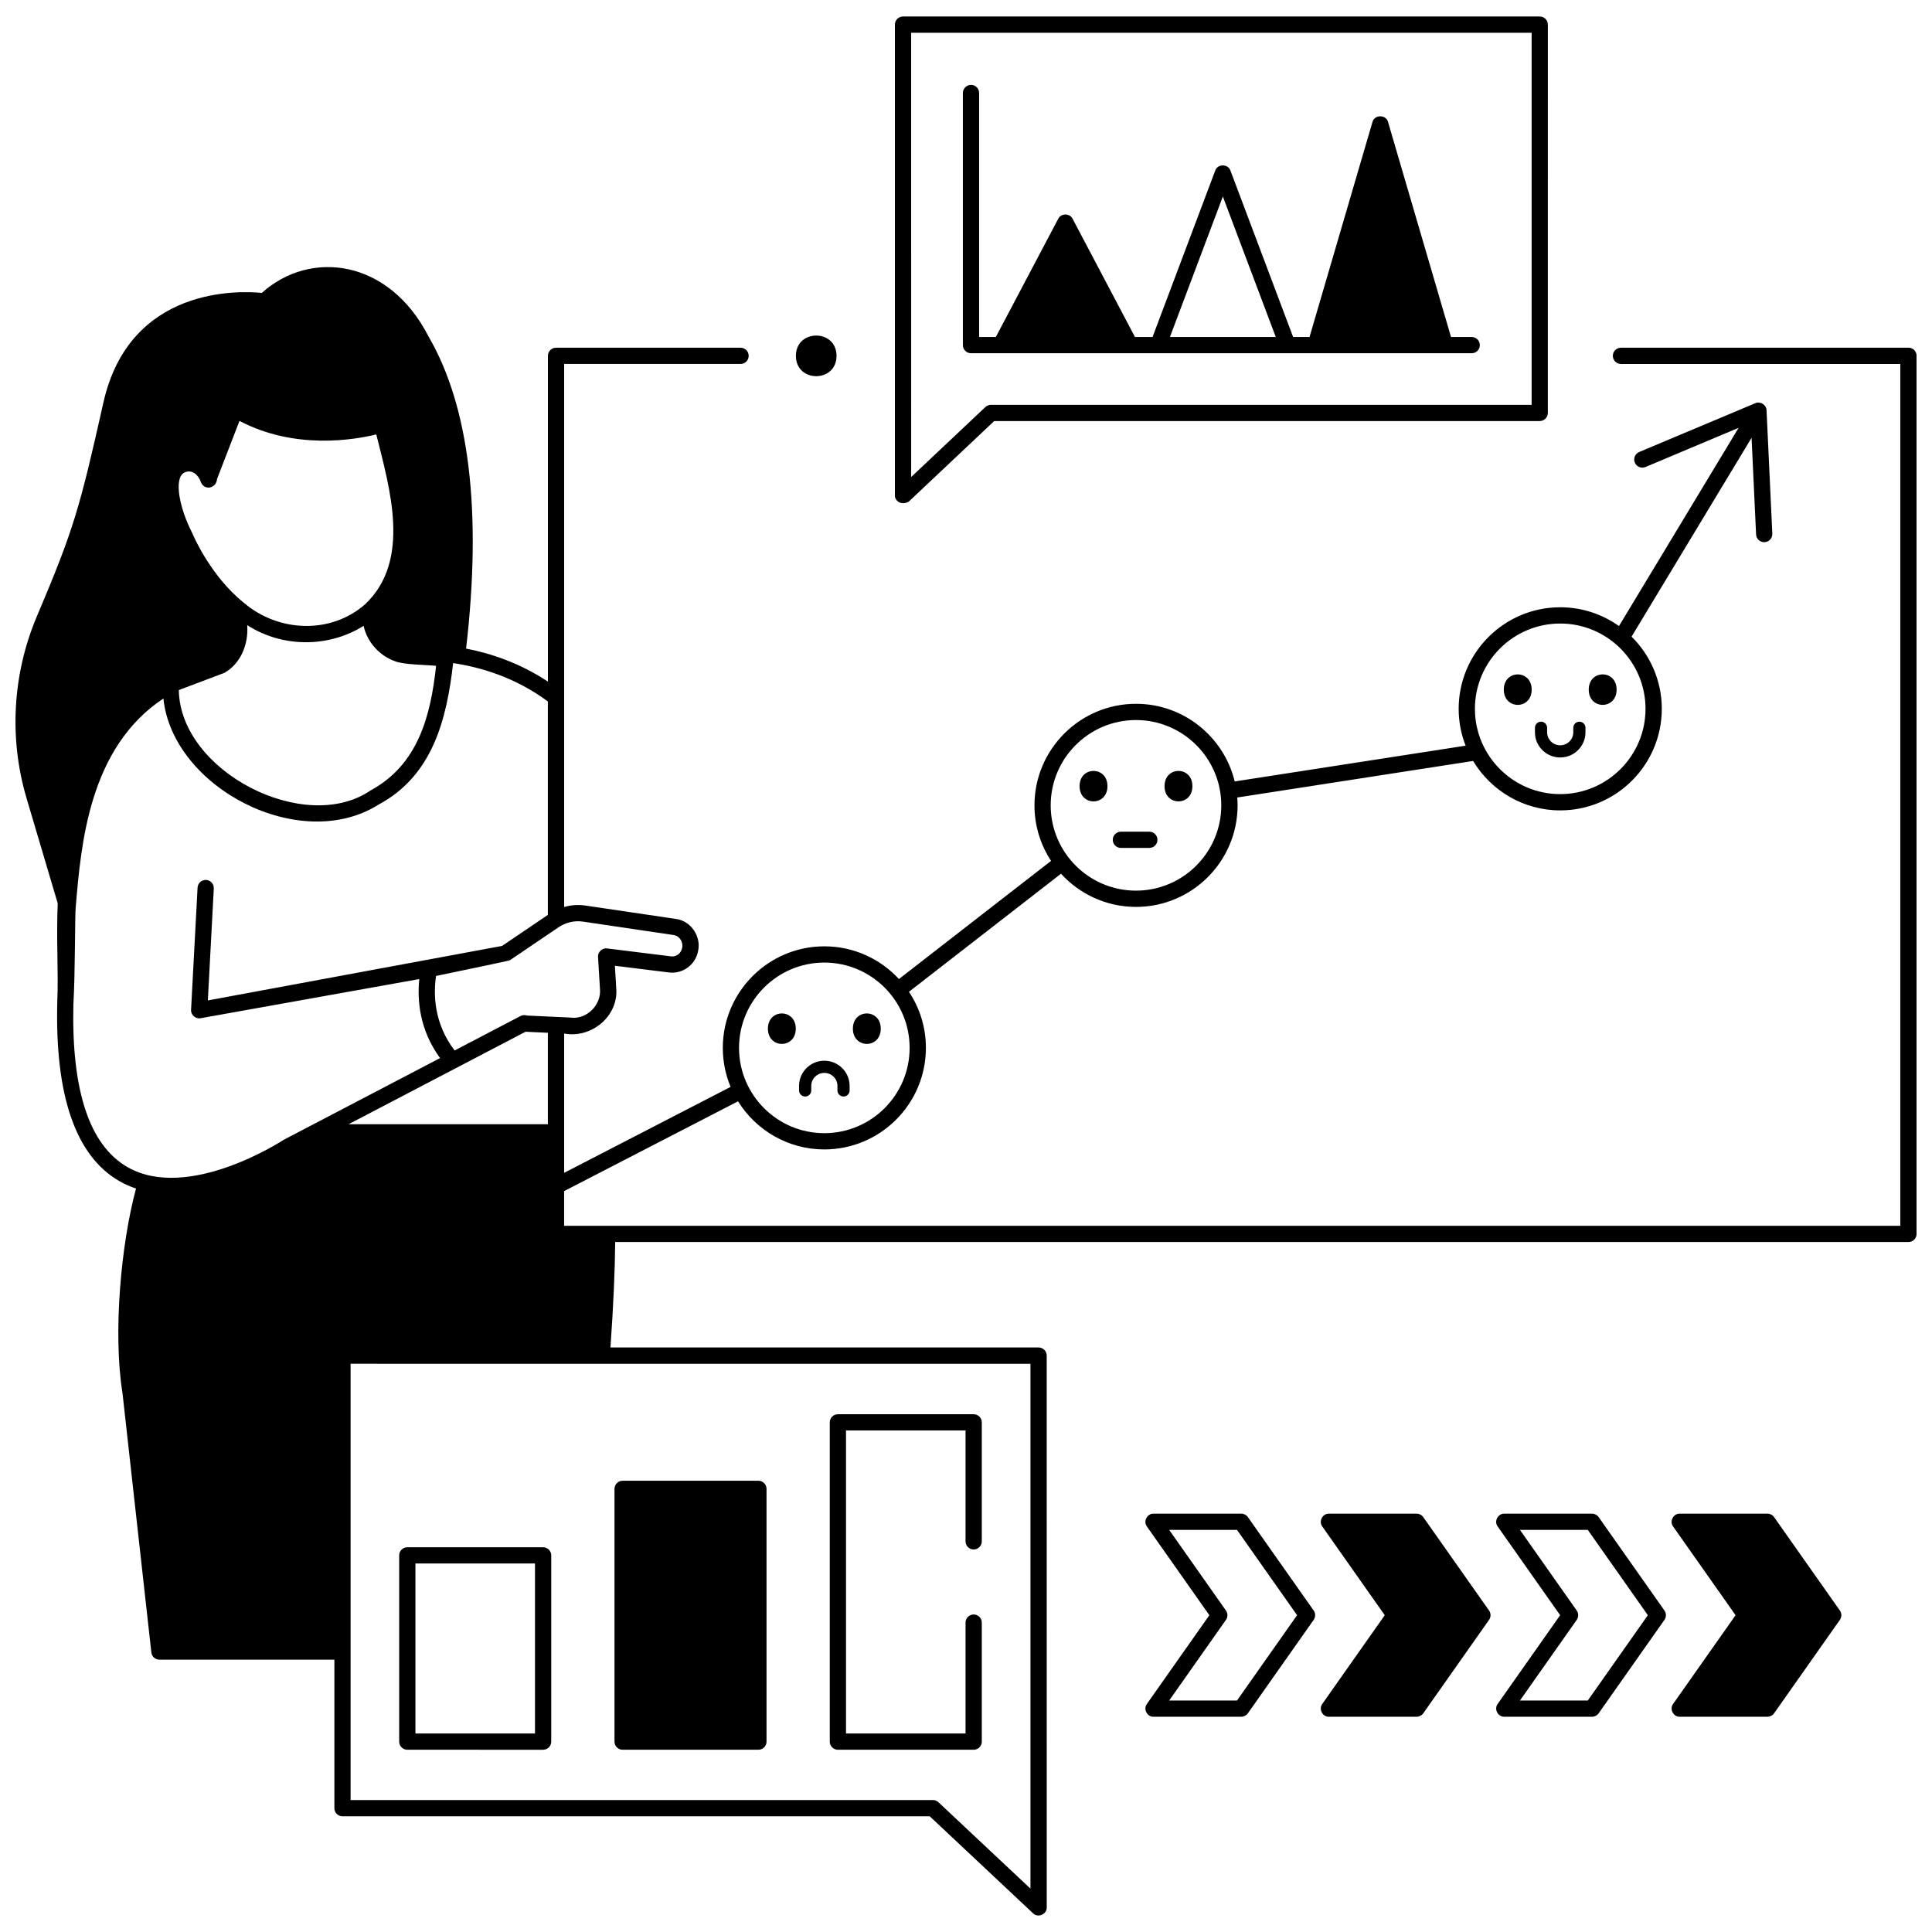
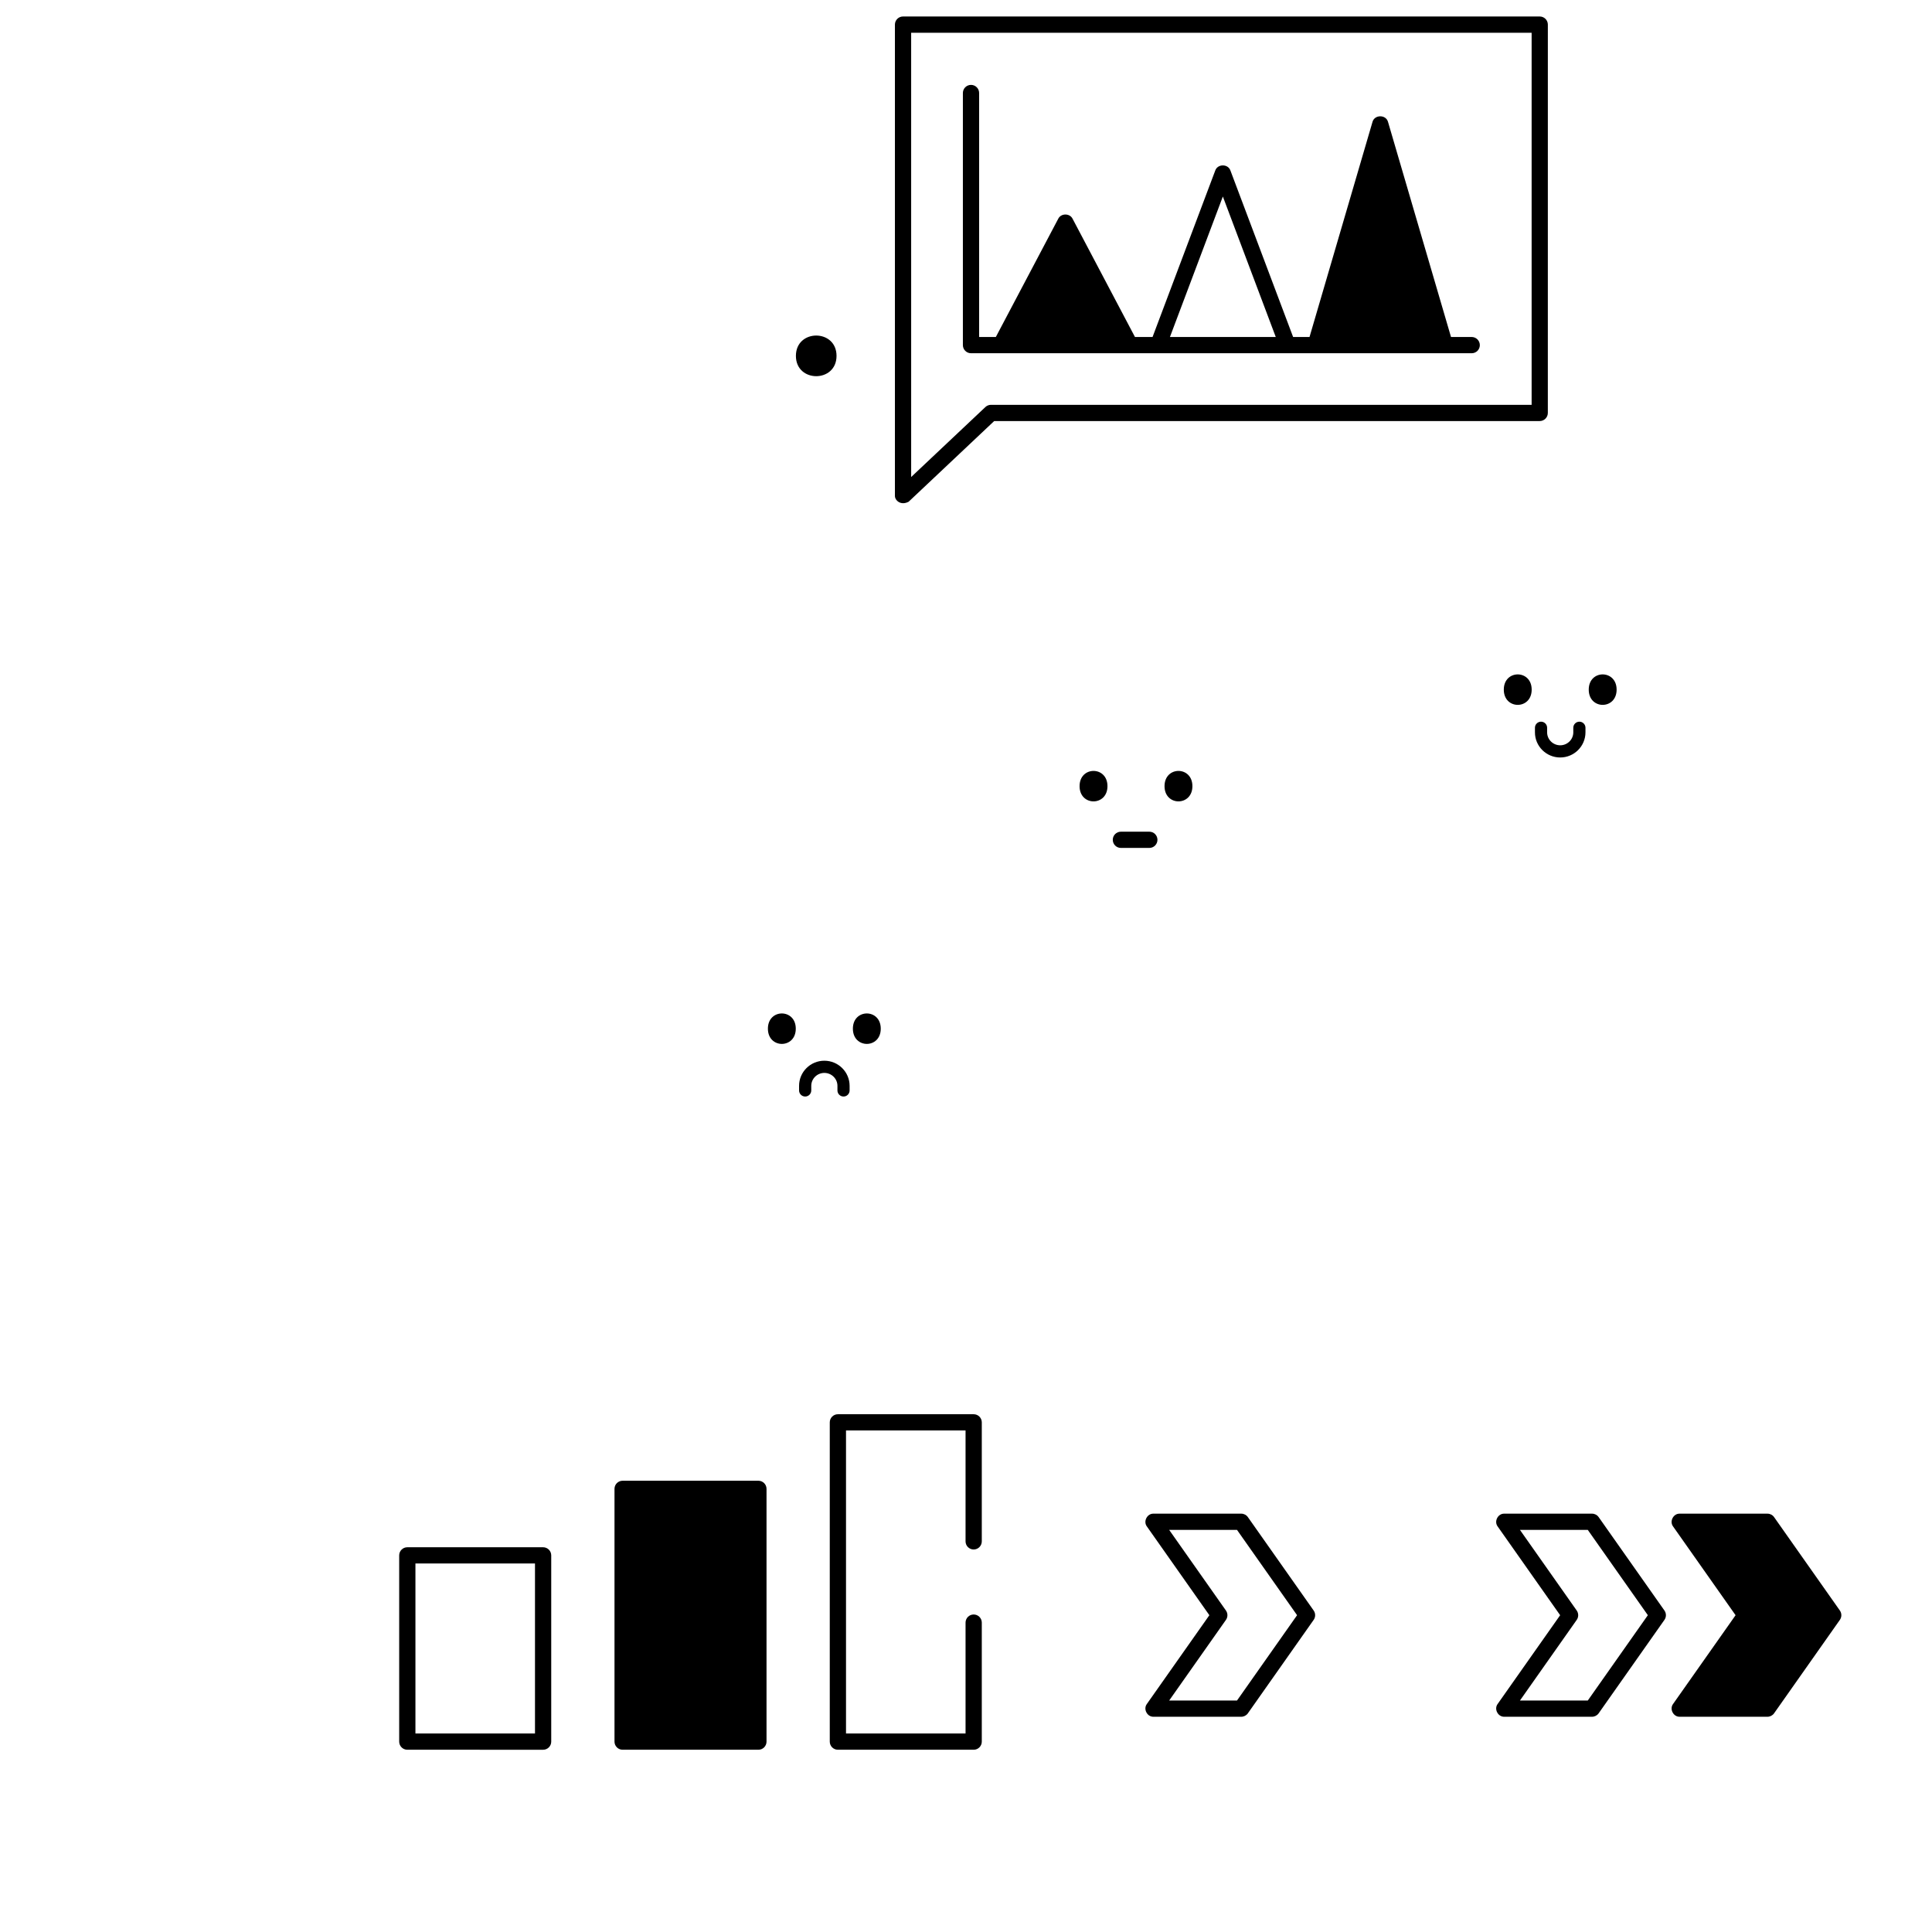
<svg xmlns="http://www.w3.org/2000/svg" width="800px" height="800px" version="1.1" viewBox="144 144 512 512">
  <defs>
    <clipPath id="b">
      <path d="m381 148.09h174v129.91h-174z" />
    </clipPath>
    <clipPath id="a">
-       <path d="m148.09 214h503.81v437.9h-503.81z" />
+       <path d="m148.09 214h503.81h-503.81z" />
    </clipPath>
  </defs>
  <path d="m474.7 546.05c-0.402-0.574-1.059-0.914-1.762-0.914h-23.242c-1.691-0.055-2.777 2.043-1.762 3.391l16.559 23.52-16.559 23.52c-1.016 1.352 0.07 3.445 1.762 3.391h23.242c0.699 0 1.359-0.34 1.762-0.914l17.434-24.762c0.523-0.742 0.523-1.734 0-2.481zm-2.879 48.605h-17.977l15.043-21.367c0.523-0.742 0.523-1.734 0-2.481l-15.043-21.367h17.977l15.918 22.605z" />
-   <path d="m521.18 546.05c-0.402-0.574-1.059-0.914-1.762-0.914h-23.242c-1.691-0.055-2.777 2.043-1.762 3.391l16.559 23.52-16.559 23.52c-1.016 1.352 0.07 3.445 1.762 3.391h23.242c0.699 0 1.359-0.34 1.762-0.914l17.434-24.762c0.523-0.742 0.523-1.734 0-2.481z" />
  <path d="m567.66 546.05c-0.402-0.574-1.059-0.914-1.762-0.914h-23.242c-1.691-0.055-2.777 2.043-1.762 3.391l16.559 23.52-16.559 23.52c-1.016 1.352 0.07 3.445 1.762 3.391h23.242c0.699 0 1.359-0.34 1.762-0.914l17.434-24.762c0.523-0.742 0.523-1.734 0-2.481zm-2.879 48.605h-17.977l15.043-21.367c0.523-0.742 0.523-1.734 0-2.481l-15.043-21.367h17.977l15.918 22.605z" />
  <path d="m614.15 546.05c-0.402-0.574-1.059-0.914-1.762-0.914h-23.242c-1.691-0.055-2.777 2.043-1.762 3.391l16.559 23.52-16.559 23.52c-1.016 1.352 0.07 3.445 1.762 3.391h23.242c0.699 0 1.359-0.34 1.762-0.914l17.434-24.762c0.523-0.742 0.523-1.734 0-2.481z" />
  <path d="m365.69 238.31c0 7.176-10.766 7.176-10.766 0 0-7.18 10.766-7.18 10.766 0" />
  <g clip-path="url(#b)">
    <path d="m384.79 276.97 22.68-21.387h144.57c1.191 0 2.152-0.965 2.152-2.152l0.004-102.91c0-1.191-0.965-2.152-2.152-2.152h-168.73c-1.191 0-2.152 0.965-2.152 2.152v124.88c-0.023 1.16 1.496 2.676 3.629 1.566zm0.676-124.29h164.43v98.602h-143.28c-0.551 0-1.078 0.211-1.477 0.586l-19.672 18.547z" />
  </g>
  <path d="m536.17 235.46c0-1.191-0.965-2.152-2.152-2.152h-5.484l-16.684-56.969c-0.52-2.023-3.609-2.023-4.133 0l-16.68 56.965h-4.348l-16.609-44.098c-0.621-1.828-3.41-1.824-4.031 0l-16.609 44.098h-4.664l-16.527-31.324c-0.734-1.508-3.074-1.508-3.809 0l-16.531 31.324h-4.43v-64.656c0-1.191-0.965-2.152-2.152-2.152s-2.152 0.965-2.152 2.152v66.812c0 1.191 0.965 2.152 2.152 2.152h132.69c1.191 0 2.156-0.965 2.156-2.152zm-82.125-2.152 14.023-37.23 14.023 37.23z" />
  <path d="m441.05 368.71h7.535c1.188 0 2.152-0.965 2.152-2.152 0-1.191-0.965-2.152-2.152-2.152h-7.535c-1.191 0-2.152 0.965-2.152 2.152s0.965 2.152 2.152 2.152z" />
  <path d="m437.49 352.34c0 5.379-7.391 5.379-7.391 0 0-5.383 7.391-5.383 7.391 0" />
  <path d="m460 352.34c0 5.379-7.387 5.379-7.387 0 0-5.383 7.387-5.383 7.387 0" />
  <path d="m354.89 416.61c0 5.383-7.387 5.383-7.387 0 0-5.379 7.387-5.379 7.387 0" />
  <path d="m377.41 416.61c0 5.383-7.387 5.383-7.387 0 0-5.379 7.387-5.379 7.387 0" />
  <path d="m357.38 434.59c0.891 0 1.613-0.723 1.613-1.613v-1.211c0-1.891 1.555-3.434 3.469-3.434 1.91 0 3.469 1.539 3.469 3.434v1.211c0 0.891 0.723 1.613 1.613 1.613 0.891 0 1.613-0.723 1.613-1.613v-1.211c0-3.676-3.004-6.664-6.695-6.664-3.695 0-6.699 2.988-6.699 6.664v1.211c0.004 0.891 0.727 1.613 1.617 1.613z" />
  <path d="m549.91 326.76c0 5.383-7.387 5.383-7.387 0 0-5.383 7.387-5.383 7.387 0" />
  <path d="m572.42 326.76c0 5.383-7.387 5.383-7.387 0 0-5.383 7.387-5.383 7.387 0" />
  <path d="m557.47 344.74c3.691 0 6.695-2.988 6.695-6.664v-1.211c0-0.891-0.723-1.613-1.613-1.613-0.891 0-1.613 0.723-1.613 1.613v1.211c0 1.891-1.555 3.434-3.469 3.434-1.91 0-3.469-1.539-3.469-3.434v-1.211c0-0.891-0.723-1.613-1.613-1.613s-1.613 0.723-1.613 1.613v1.211c-0.004 3.676 3 6.664 6.695 6.664z" />
  <path d="m366.05 607.7h35.984c1.191 0 2.152-0.965 2.152-2.152v-31.539c0-1.188-0.965-2.152-2.152-2.152s-2.152 0.965-2.152 2.152v29.387h-31.68v-80.305h31.68v29.387c0 1.191 0.965 2.152 2.152 2.152s2.152-0.965 2.152-2.152v-31.539c0-1.188-0.965-2.152-2.152-2.152h-35.984c-1.191 0-2.152 0.965-2.152 2.152v84.613c0 1.184 0.965 2.148 2.152 2.148z" />
  <path d="m309 607.7h35.984c1.191 0 2.152-0.965 2.152-2.152v-66.984c0-1.191-0.965-2.152-2.152-2.152h-35.984c-1.191 0-2.152 0.965-2.152 2.152v66.984c0 1.188 0.965 2.152 2.152 2.152z" />
  <path d="m287.93 554.04h-35.988c-1.191 0-2.152 0.965-2.152 2.152v49.355c0 1.191 0.965 2.152 2.152 2.152l35.988 0.004c1.191 0 2.152-0.965 2.152-2.152v-49.355c0-1.191-0.965-2.156-2.152-2.156zm-2.152 49.355h-31.684v-45.051h31.684z" />
  <g clip-path="url(#a)">
    <path d="m649.75 236.15h-76.18c-1.191 0-2.152 0.965-2.152 2.152s0.965 2.152 2.152 2.152l74.027 0.004v228.39h-354.1v-9.191l46.09-23.797c4.754 7.648 13.227 12.75 22.871 12.75 14.84 0 26.914-12.074 26.914-26.914 0-5.492-1.656-10.602-4.488-14.863l40.293-31.289c4.926 5.398 12.016 8.793 19.883 8.793 14.84 0 26.914-12.074 26.914-26.914 0-0.699-0.035-1.391-0.09-2.078l62.508-9.684c4.711 7.84 13.293 13.098 23.086 13.098 14.84 0 26.914-12.074 26.914-26.914 0-7.477-3.066-14.25-8.008-19.133l31.801-52.695 1.195 25.613c0.055 1.152 1.008 2.055 2.148 2.055 0.035 0 0.066 0 0.102-0.004 1.188-0.055 2.106-1.062 2.051-2.25l-1.527-32.695c-0.027-1.449-1.664-2.484-2.984-1.887l-30.77 12.938c-1.098 0.461-1.609 1.723-1.148 2.82 0.461 1.098 1.723 1.613 2.82 1.148l24.676-10.375-31.703 52.531c-4.398-3.133-9.77-4.981-15.57-4.981-14.84 0-26.914 12.074-26.914 26.914 0 3.445 0.656 6.738 1.844 9.766l-61.195 9.48c-2.856-11.793-13.496-20.578-26.152-20.578-14.84 0-26.914 12.074-26.914 26.914 0 5.43 1.621 10.484 4.398 14.715l-40.316 31.309c-4.918-5.324-11.957-8.664-19.762-8.664-14.84 0-26.914 12.074-26.914 26.914 0 3.66 0.738 7.152 2.066 10.336l-44.113 22.777v-36.918c7.227 1.375 14.5-4.617 13.801-12.109l-0.355-5.848 14.363 1.777c3.586 0.441 6.965-2.016 7.672-5.606 0.918-3.894-1.879-8.094-5.867-8.582-6.535-0.953-17.734-2.617-23.953-3.543-1.918-0.285-3.84-0.141-5.66 0.379v-143.91h46.75c1.191 0 2.152-0.965 2.152-2.152s-0.965-2.152-2.152-2.152h-48.902c-1.191 0-2.152 0.965-2.152 2.152v86.332c-7.453-4.934-15.094-7.481-21.684-8.75 4.215-36.238 0.883-64.07-9.949-82.707-10.508-20.539-31.34-23.102-44.191-11.551-5.883-0.582-35.047-1.844-41.984 29.086-6.273 27.98-7.82 33.52-17.613 56.605-6.469 15.254-7.441 32.387-2.738 48.25l8.25 27.82c-0.406 10.281 0.234 17.621-0.117 26.352-0.605 24.676 4.887 40.551 16.371 47.223 1.457 0.844 2.965 1.504 4.504 2.023-3.957 14.551-6.16 38.188-3.59 54.195l7.648 68.738c0.121 1.09 1.043 1.914 2.141 1.914h46.367v39.355c0 1.191 0.965 2.152 2.152 2.152h155.62l27.383 25.711c1.297 1.297 3.688 0.258 3.625-1.57l-0.008-146.23c0-1.191-0.965-2.152-2.152-2.152l-113.46-0.004c0.773-10.965 1.188-20.156 1.254-27.949l342.73 0.004c1.188 0 2.152-0.965 2.152-2.152v-232.7c0-1.191-0.965-2.156-2.152-2.156zm-92.277 73.09c12.465 0 22.605 10.141 22.605 22.605s-10.141 22.605-22.605 22.605-22.605-10.141-22.605-22.605 10.141-22.605 22.605-22.605zm-135.03 48.184c0-12.465 10.141-22.605 22.605-22.605 12.465 0 22.605 10.141 22.605 22.605 0 12.465-10.141 22.605-22.605 22.605-12.461 0.004-22.605-10.137-22.605-22.605zm-59.988 41.668c12.465 0 22.605 10.141 22.605 22.605 0 12.465-10.141 22.605-22.605 22.605-12.465 0-22.605-10.141-22.605-22.605 0-12.465 10.141-22.605 22.605-22.605zm-70.602-9.242c1.941-1.359 4.316-1.969 6.668-1.609 6.223 0.926 17.43 2.594 23.965 3.547 1.562 0.199 2.629 1.836 2.289 3.371l-0.023 0.121c-0.273 1.383-1.547 2.34-2.918 2.164l-16.934-2.098c-1.289-0.195-2.527 0.965-2.414 2.266l0.512 8.453c0.414 4.309-3.606 8.238-7.898 7.598l-11.457-0.535c-0.59-0.211-1.277-0.133-1.844 0.207l-17.316 9.051c-5.543-7.231-5.633-14.973-4.922-19.754 0 0 19.312-3.988 19.547-4.148zm-32.285-69.395c-1.445 13.363-4.812 26.227-17.379 33.031-17.5 11.934-50.5-5.117-50.797-26.613l12.078-4.559c4.426-2.523 6.414-7.723 6.043-12.652 9.301 6.027 21.633 6.004 30.84 0.195 0.977 4.379 4.219 7.941 8.422 9.406 2.141 0.895 8.449 0.934 10.793 1.191zm-66.715-51.215c1.984-0.992 3.793 0.648 4.402 2.578 0.957 2.316 4.094 1.566 4.254-0.852l5.957-15.422c14.719 7.762 30.547 4.992 36.254 3.582 3.508 14.156 9.391 33.344-2.965 45.016-9.027 7.945-22.84 7.469-32.047-0.328-9.105-7.266-13.707-18.402-13.754-18.512-0.023-0.059-0.051-0.117-0.078-0.172-3.312-6.469-4.914-14.398-2.023-15.891zm26.371 176.8c-0.066 0.035-0.129 0.07-0.191 0.113-0.25 0.164-25.25 16.441-41.352 7.082-10-5.812-14.773-20.305-14.234-43.117 0.48-7.82 0.414-24.102 0.598-25.465 1.422-17.07 3.551-42.461 23.258-55.543 2.406 23.555 36.188 41.32 57.09 28.078 14.191-7.641 17.98-22.391 19.691-37.457 7.348 1.09 16.535 3.801 25.102 10.164v56.566l-12.141 8.219-77.965 14.445 1.578-29.664c0.062-1.188-0.848-2.203-2.035-2.266-1.184-0.066-2.203 0.848-2.266 2.035l-1.723 32.375c-0.098 1.359 1.238 2.516 2.57 2.227l57.914-10.371c-0.566 5.453-0.02 13.379 5.504 20.941zm64.055-28.617 5.91 0.277v24.23l-52.801-0.004zm133.8 87.992v139.09l-24.379-22.891c-0.398-0.375-0.926-0.582-1.473-0.582h-154.32v-115.62z" />
  </g>
</svg>